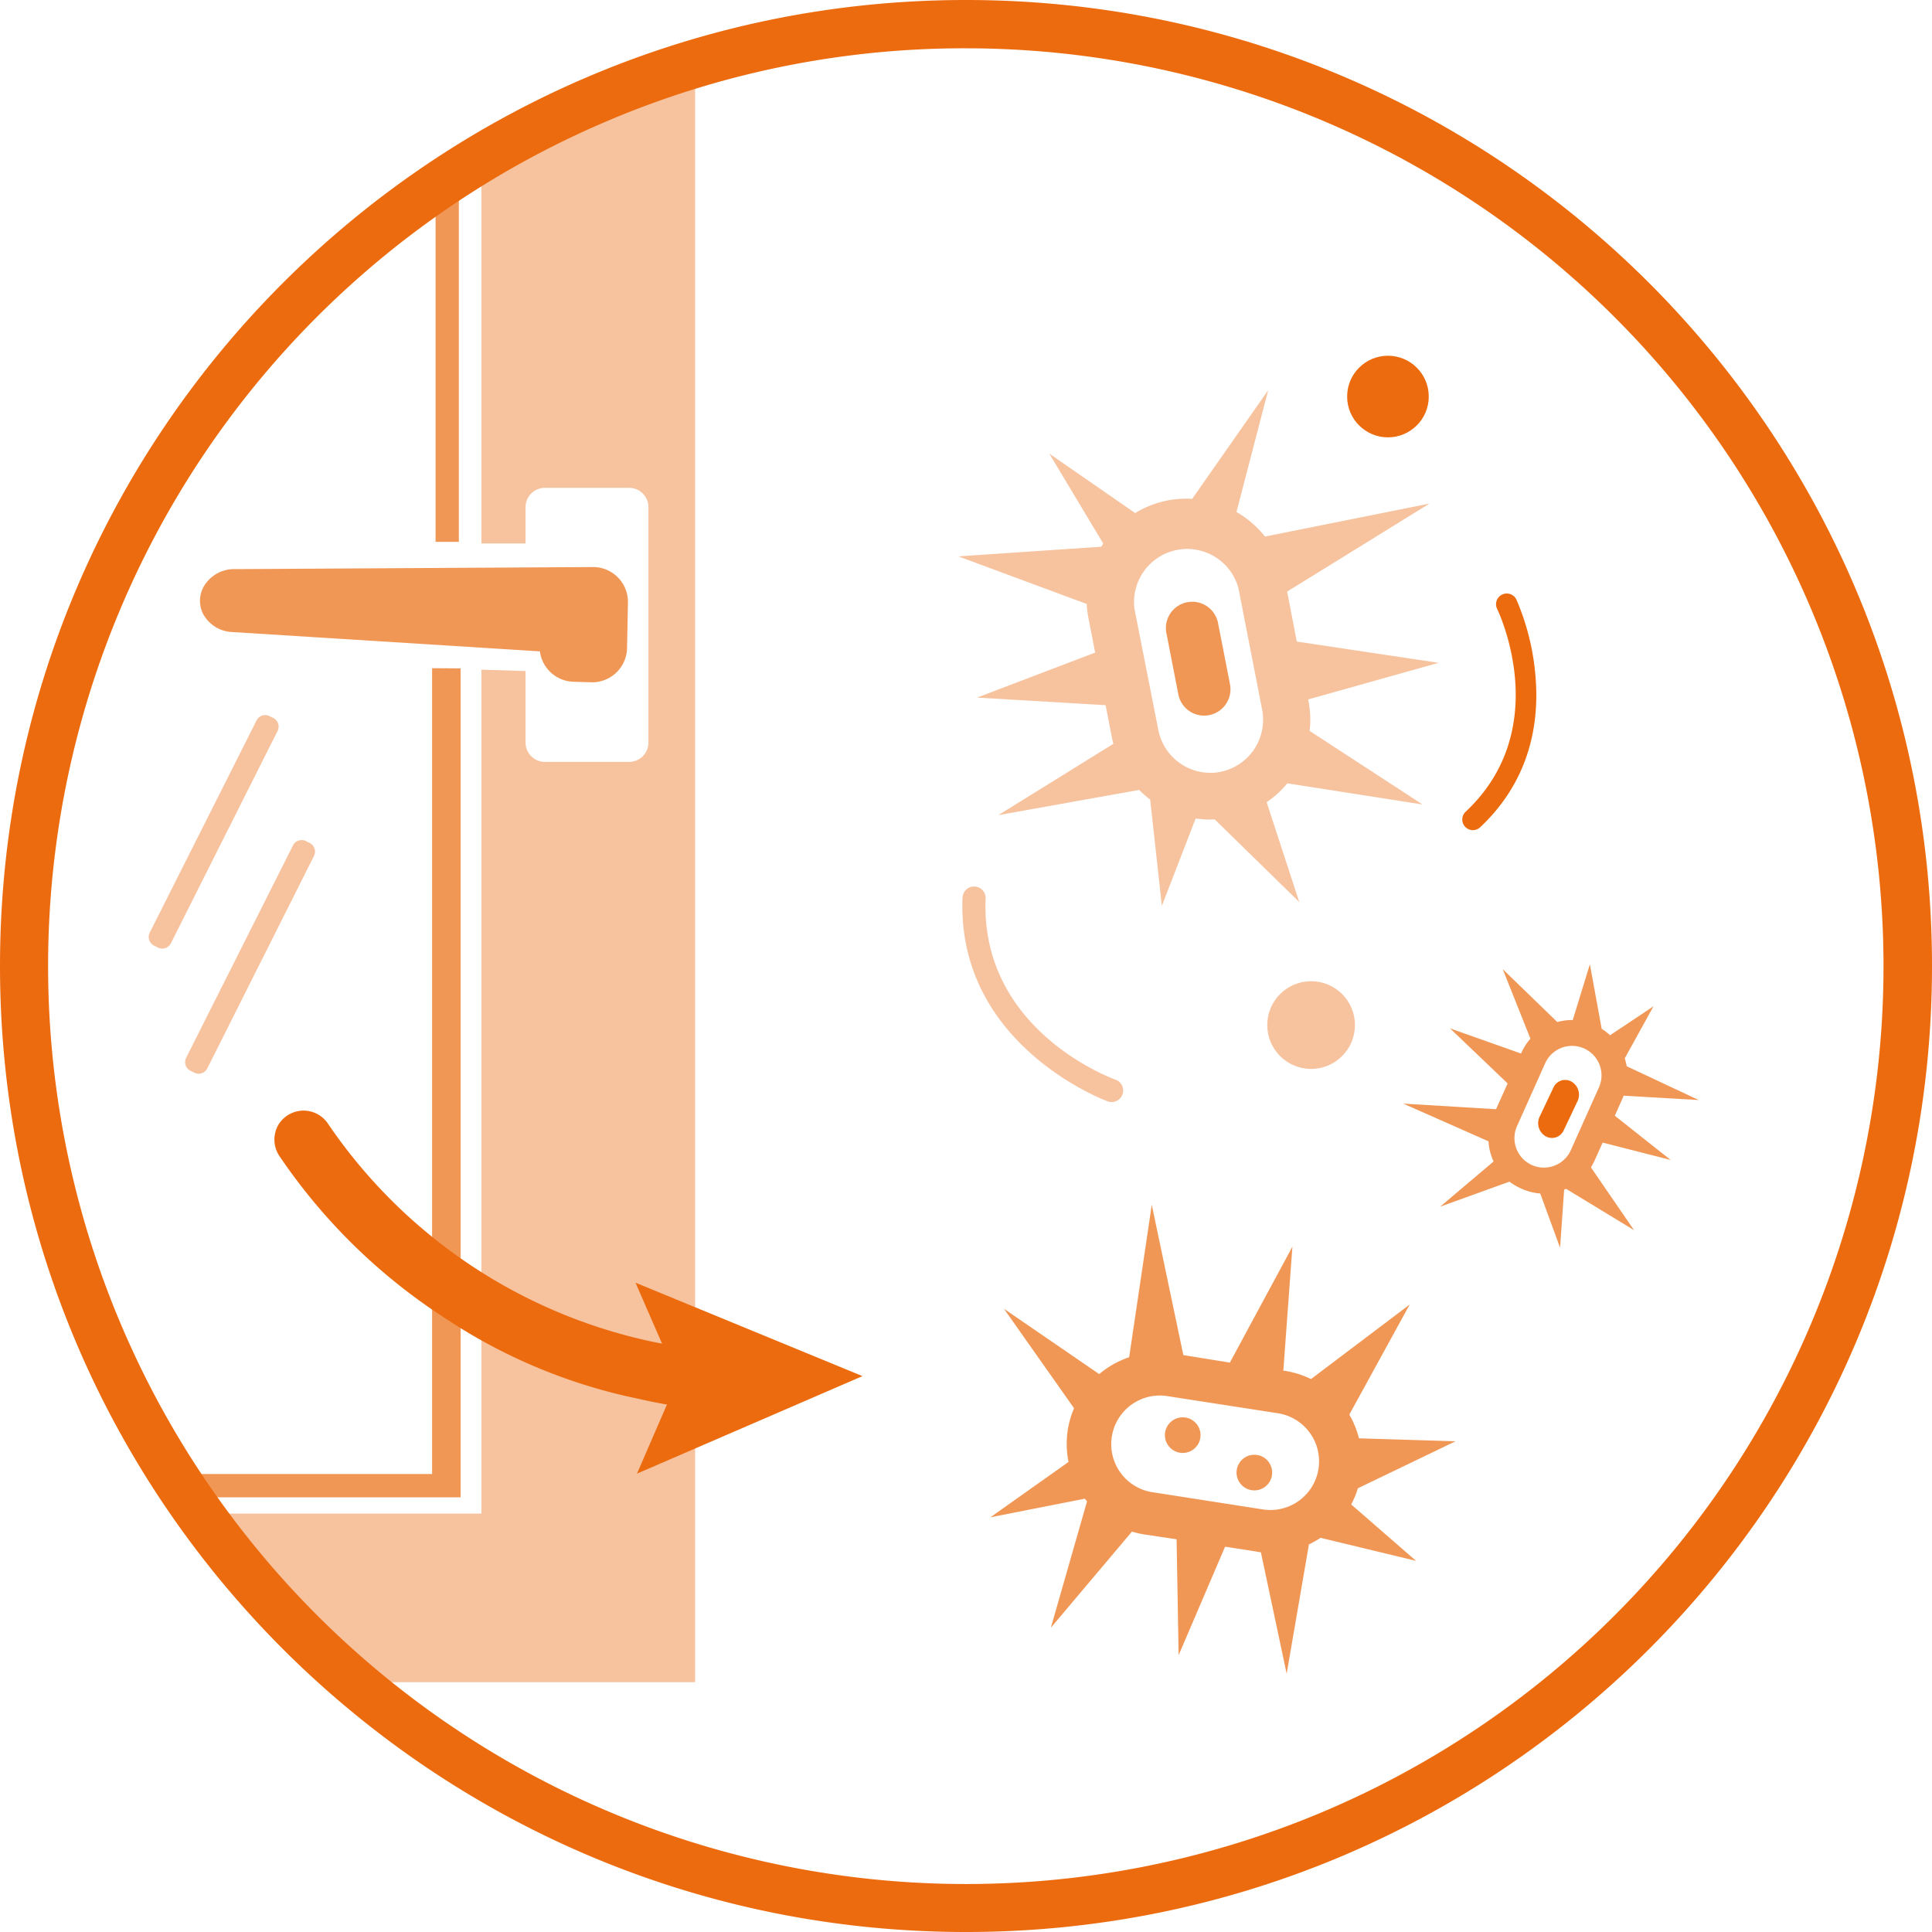
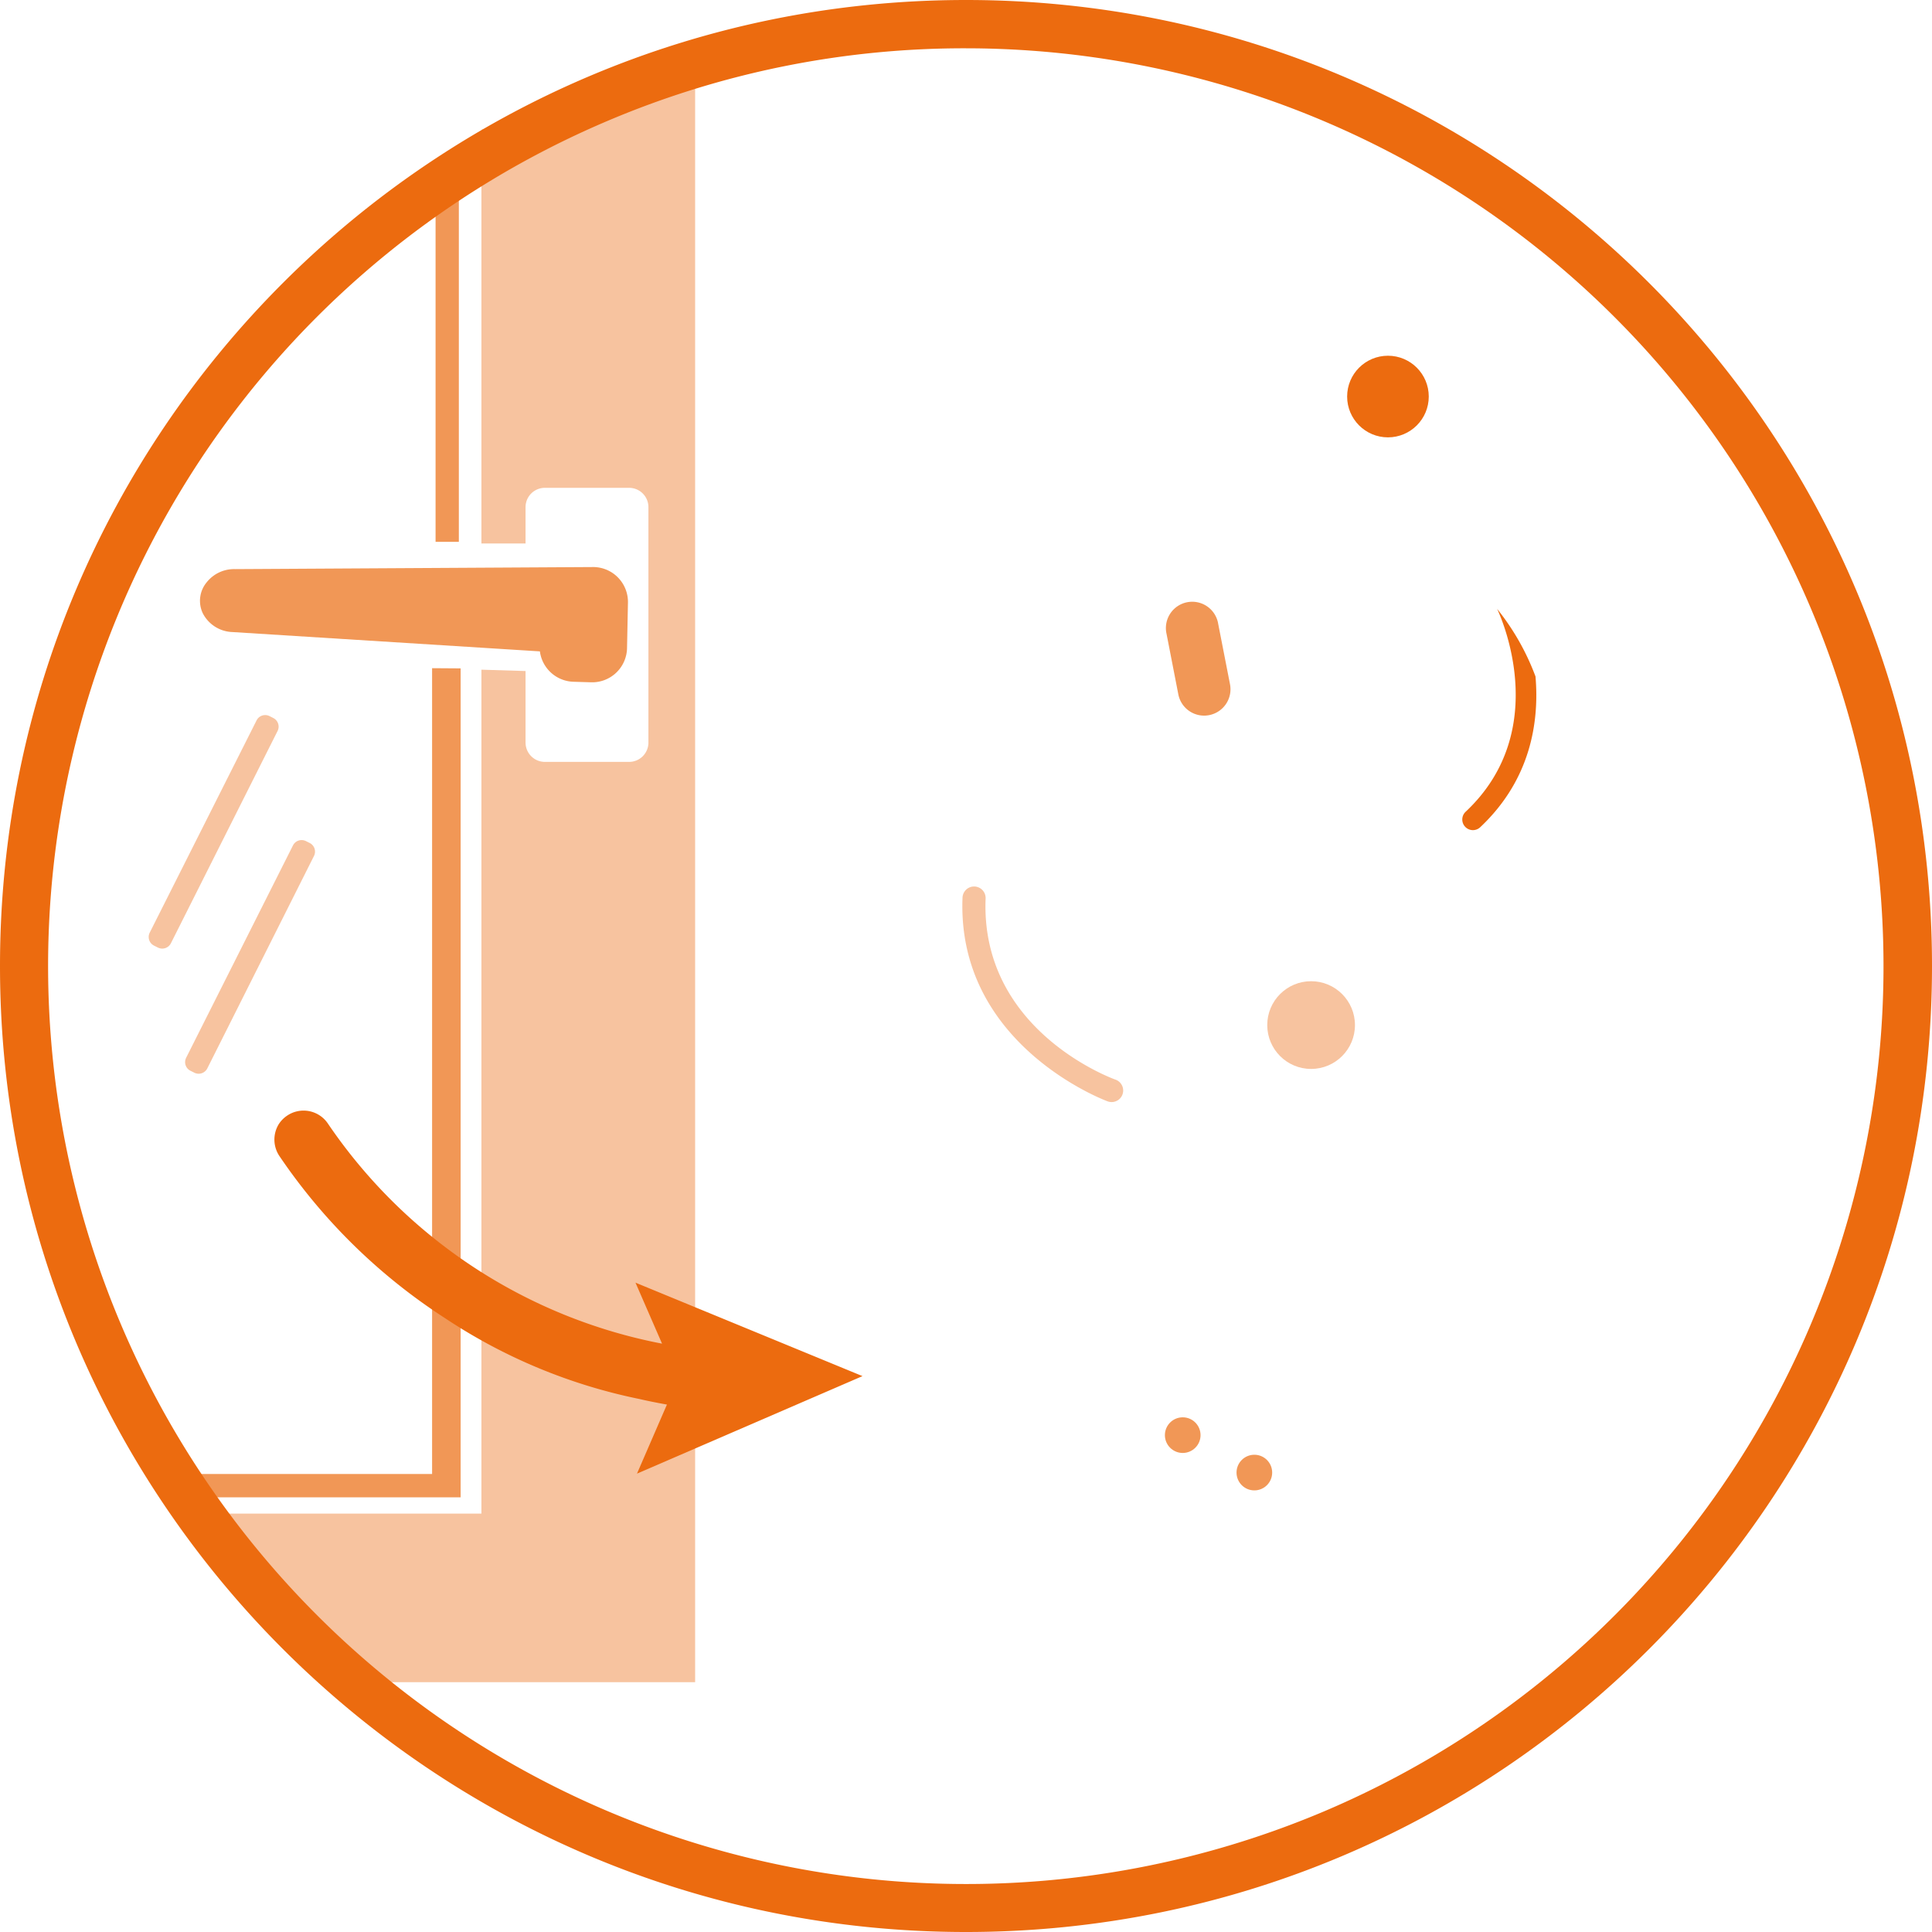
<svg xmlns="http://www.w3.org/2000/svg" viewBox="0 0 400 400">
  <defs>
    <style>.cls-1{opacity:0.5;}.cls-2,.cls-3,.cls-4{fill:#ec6b0f;}.cls-2{opacity:0.4;}.cls-4{opacity:0.7;}</style>
  </defs>
  <g id="GeloProsed_Icon-Lueften">
    <path class="cls-2" d="M56.61,148.67l-.81-.41a2,2,0,0,0-2.68.89L31,193.09a2,2,0,0,0,.89,2.69l.8.4a2,2,0,0,0,2.69-.88l22.11-44A2,2,0,0,0,56.61,148.67Zm7.53,25.87-.8-.4a2,2,0,0,0-2.68.89L38.54,219a2,2,0,0,0,.89,2.69l.8.4a2,2,0,0,0,2.69-.89L65,177.23A2,2,0,0,0,64.14,174.54Z" />
    <path class="cls-2" d="M199.78,184.47a2.39,2.39,0,0,1,4.28,1.57c-1.1,27.07,25.75,37.08,26.9,37.49a2.39,2.39,0,0,1-1.62,4.5c-.31-.11-31.3-11.57-30.06-42.19A2.41,2.41,0,0,1,199.78,184.47Z" />
-     <path class="cls-3" d="M317.91,140.06c.8,9.41-1,21.38-11.46,31.22a2.2,2.2,0,0,1-3-3.22c18.19-17.08,7-41,6.51-42a2.2,2.2,0,0,1,4-1.92A50.41,50.41,0,0,1,317.91,140.06Z" />
+     <path class="cls-3" d="M317.91,140.06c.8,9.41-1,21.38-11.46,31.22a2.2,2.2,0,0,1-3-3.22c18.19-17.08,7-41,6.51-42A50.41,50.41,0,0,1,317.91,140.06Z" />
    <circle class="cls-2" cx="271.45" cy="212.23" r="9.08" />
    <circle class="cls-3" cx="287.36" cy="82.1" r="8.45" />
-     <path class="cls-2" d="M269,186.76l-6.75-20.67a20.69,20.69,0,0,0,4.28-3.91l28,4.38-23.38-15.23a20.55,20.55,0,0,0-.25-6.24l-.06-.28,27-7.58-29.35-4.4-2-10.35,29.48-18.22-34.07,6.83A20.62,20.62,0,0,0,256,106l6.57-25.22-15.74,22.5a20.44,20.44,0,0,0-5.09.33h0a20.56,20.56,0,0,0-6.72,2.61L217.24,93.91l11.17,18.62c-.14.22-.26.44-.4.66l-29.58,2L225,125.05a19.38,19.38,0,0,0,.33,2.81l1.41,7.25-24.46,9.32L228.9,146l1.37,7c.06.34.16.66.24,1L206.7,168.76l29.15-5.21a20.25,20.25,0,0,0,2.28,2l2.42,22,7-18.09a20.72,20.72,0,0,0,3.95.19Zm-16.31-26.95a11,11,0,0,1-12.87-8.67L234.87,126a11,11,0,0,1,21.54-4.2l4.9,25.13A11,11,0,0,1,252.64,159.81Z" />
    <path class="cls-4" d="M250.35,148.06a5.44,5.44,0,0,1-6.39-4.3l-2.43-12.48a5.45,5.45,0,1,1,10.69-2.09l2.44,12.48A5.46,5.46,0,0,1,250.35,148.06Z" />
-     <path class="cls-4" d="M323.84,246.31l.39-.18,14.08,8.56-8.93-13a13.06,13.06,0,0,0,.75-1.38l1.68-3.75,14.09,3.6L334.33,231l1.62-3.63a5.55,5.55,0,0,0,.2-.52l15.55.9-14.91-7a11.4,11.4,0,0,0-.4-1.63l5.95-10.78-9,6a10.93,10.93,0,0,0-1.73-1.34l-2.44-13.36-3.55,11.55a11.42,11.42,0,0,0-3.2.41l-11.3-10.95,5.74,14.4a11.6,11.6,0,0,0-1.88,2.92l-.07.15-14.7-5.21,11.93,11.4-2.4,5.34-19.22-1.16,17.66,7.81a11.35,11.35,0,0,0,1.05,4.17l-11.06,9.36,14.35-5.18A11.78,11.78,0,0,0,315,246.1h0a11.57,11.57,0,0,0,3.89,1L323,258.34Zm-3.93-26.17a6.1,6.1,0,1,1,11.13,5l-5.82,13a6.1,6.1,0,0,1-11.13-5Z" />
-     <path class="cls-4" d="M261.05,321.37l5.34,25.16L271,319.75a19.63,19.63,0,0,0,2.41-1.36l19.77,4.77-13.43-11.68a18.61,18.61,0,0,0,1.39-3.35l20.22-9.73-20-.61a18.94,18.94,0,0,0-2-4.91l12.5-22.79-20.43,15.43a19.16,19.16,0,0,0-5.48-1.72l-.25,0,1.88-25.69-12.95,24L245,280.56l-6.54-31.13L233.78,281a19,19,0,0,0-6.2,3.49l-19.73-13.53,14.52,20.6a19,19,0,0,0-1.3,4.5h0a19,19,0,0,0,.16,6.62l-16.18,11.46,19.56-3.85c.14.19.3.37.45.55L217.57,337l16.79-19.9a19.53,19.53,0,0,0,2.54.59l6.7,1,.42,24,9.62-22.46,6.48,1C260.43,321.32,260.74,321.34,261.05,321.37Zm-22.79-12.48A10.07,10.07,0,0,1,241.35,289l23.22,3.6a10.07,10.07,0,0,1-3.09,19.91Z" />
    <circle class="cls-4" cx="259.7" cy="304.88" r="3.69" />
    <circle class="cls-4" cx="244.87" cy="297.13" r="3.69" />
-     <path class="cls-3" d="M320,235.25a3.14,3.14,0,0,1-1.26-4l2.89-6.1a2.66,2.66,0,0,1,3.74-1.21,3.14,3.14,0,0,1,1.26,4l-2.89,6.1A2.66,2.66,0,0,1,320,235.25Z" />
    <path class="cls-4" d="M95,40H90.18v72.18H95Zm-5.54,98.34V305.17H36.5L42.37,310h53v-2.64h0V138.38Z" />
    <path class="cls-2" d="M143.92,313.38V14.67L99.67,26.86v85.66l9.14,0V105a4,4,0,0,1,4-4h17.44a4,4,0,0,1,4,4v48.74a4,4,0,0,1-4,4H112.81a4,4,0,0,1-4-4V138.93l-9.14-.28V313.38H35.44l42.84,34.9h65.64v-34.9Z" />
    <path class="cls-3" d="M57.73,232.72a6.11,6.11,0,0,0,.19,6.73,119.86,119.86,0,0,0,34.17,33.43,113.69,113.69,0,0,0,40.35,16.78v0c1.33.32,3.66.79,5.64,1.14l-6.2,14.3,46.69-20.19-47-19.35,5.5,12.63a108.36,108.36,0,0,1-69.19-45.58A6.07,6.07,0,0,0,59.42,231,6.14,6.14,0,0,0,57.73,232.72Z" />
    <path class="cls-3" d="M200,10A190.06,190.06,0,0,1,274,375.08,190.06,190.06,0,0,1,126.05,24.92,188.82,188.82,0,0,1,200,10m0-10C89.54,0,0,89.54,0,200S89.54,400,200,400s200-89.54,200-200S310.46,0,200,0Z" />
    <path class="cls-4" d="M129.82,134.23l.19-9.4a7.23,7.23,0,0,0-7-7.43l-74.35.43a7.22,7.22,0,0,0-5.81,2.66A6,6,0,0,0,42,127a7.17,7.17,0,0,0,6.14,3.86l63.64,4a7.23,7.23,0,0,0,6.92,6.29l3.65.11A7.22,7.22,0,0,0,129.82,134.23Z" />
  </g>
</svg>